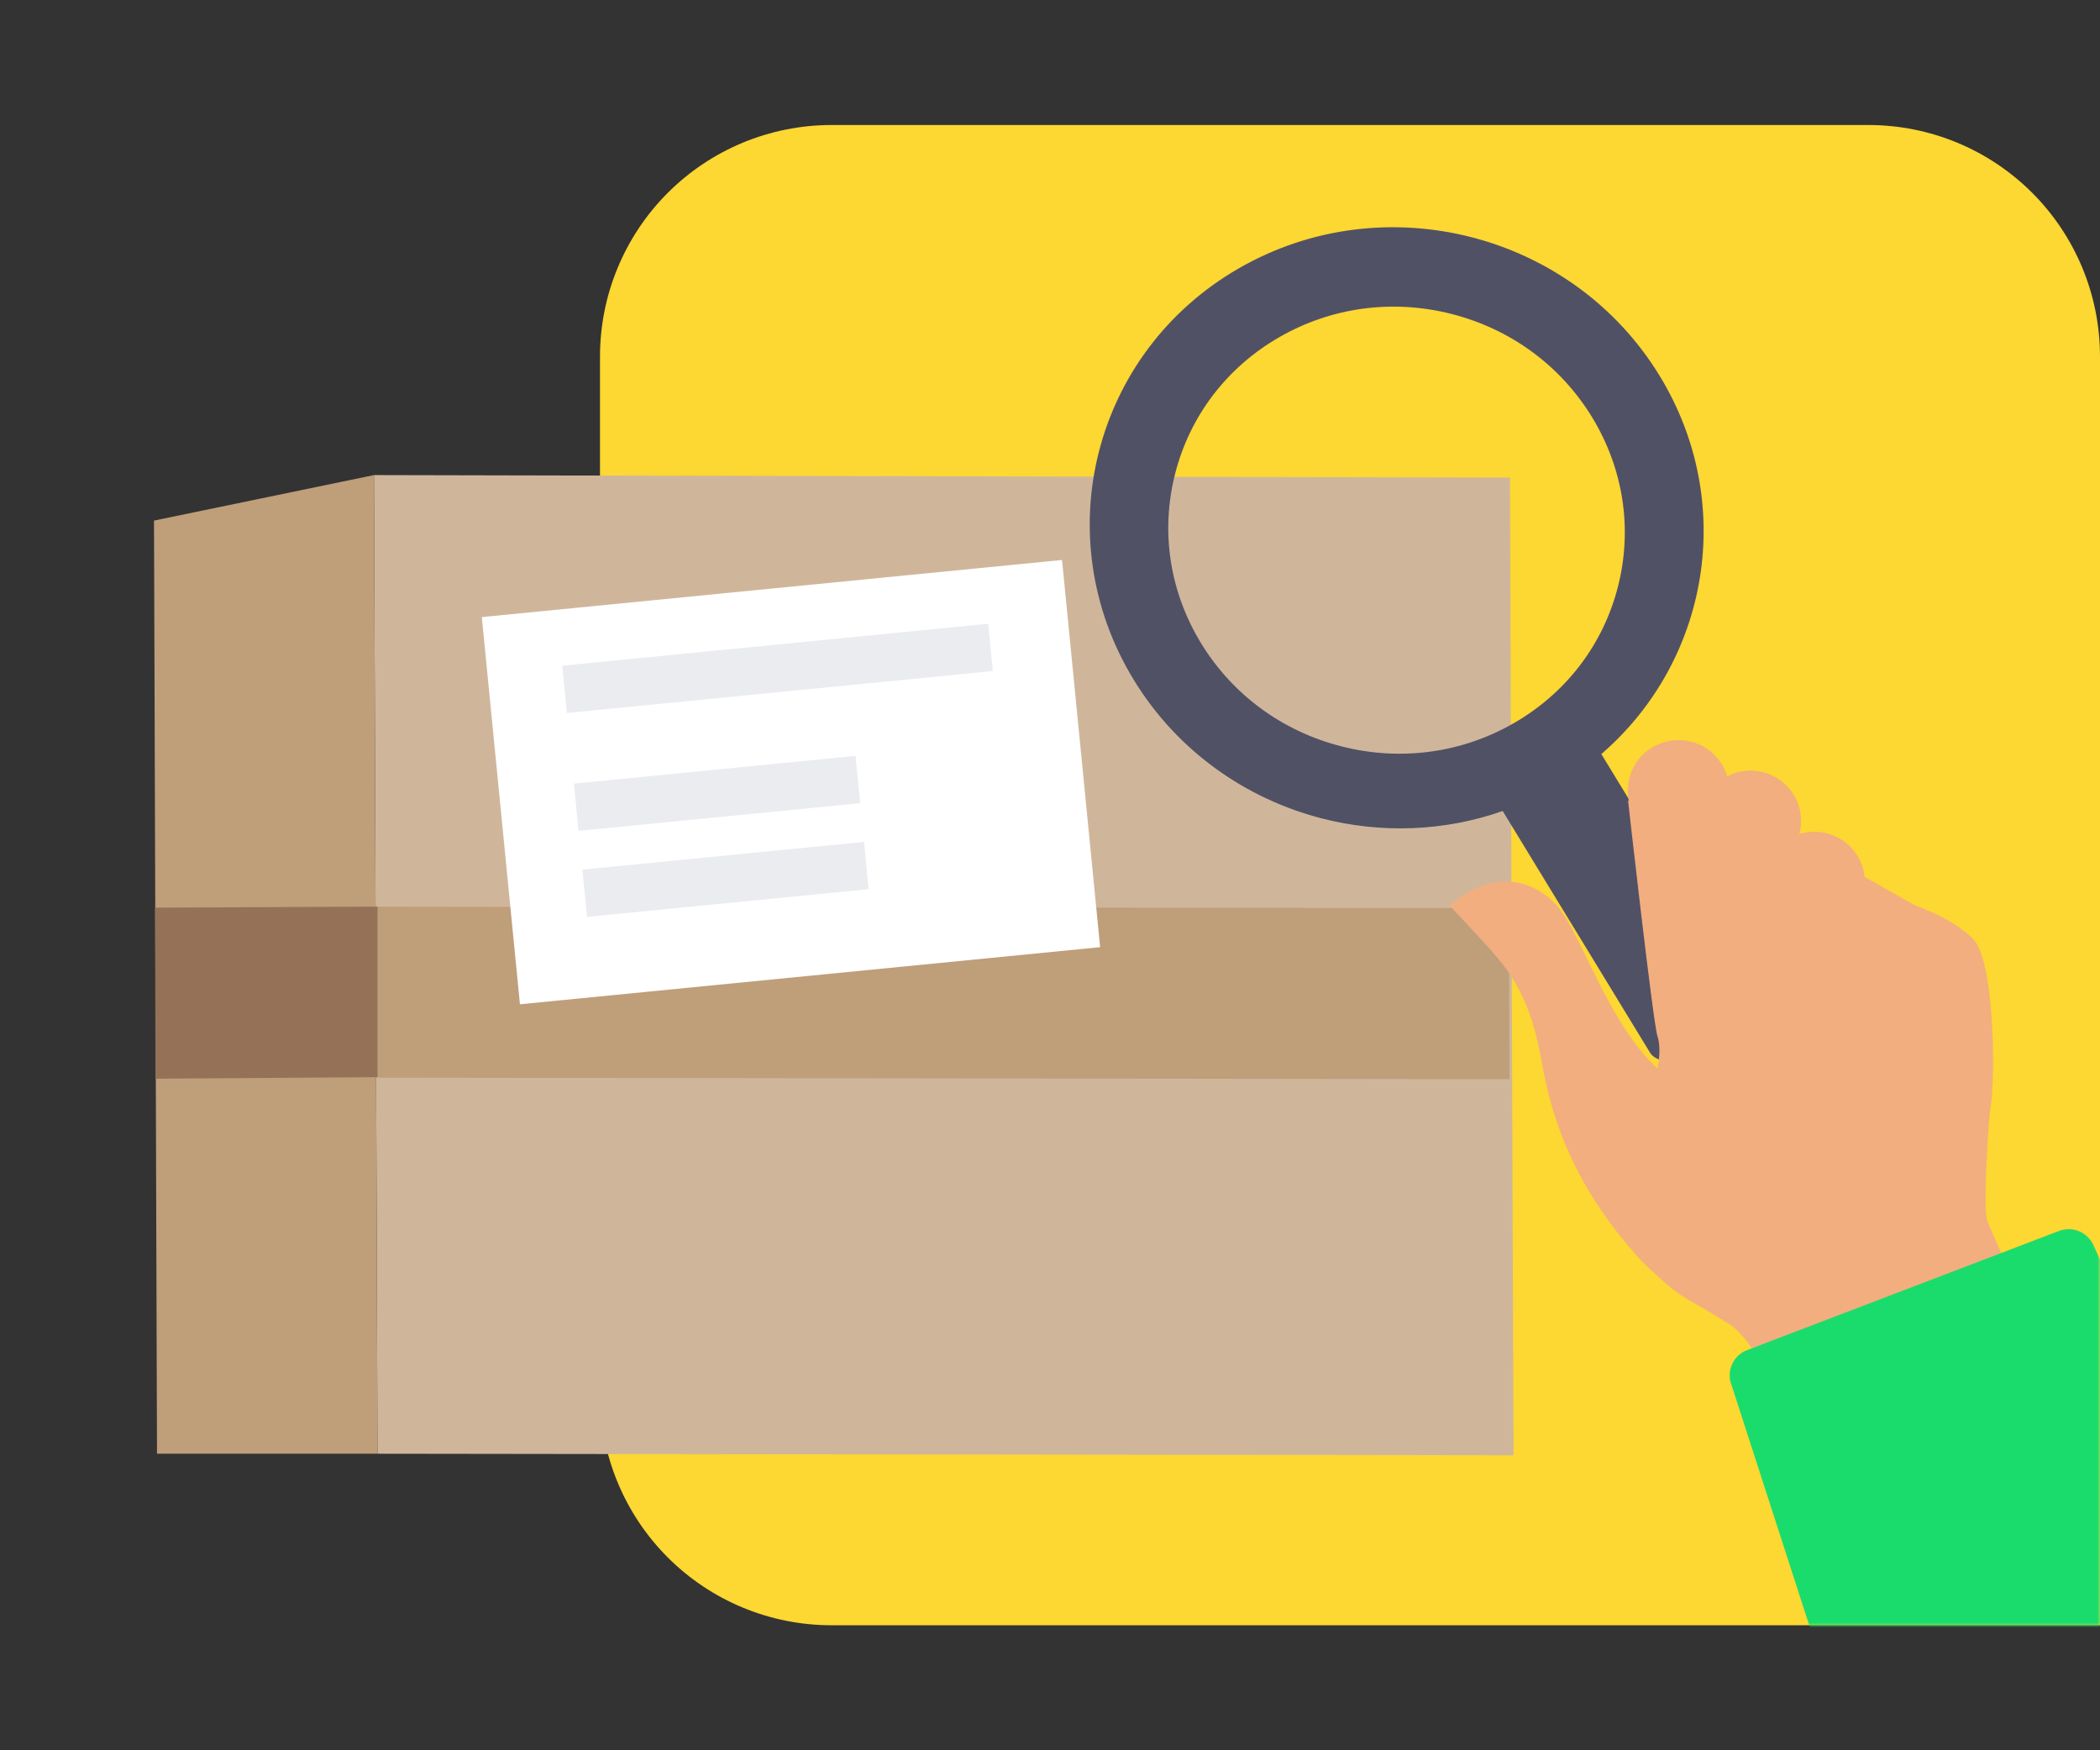
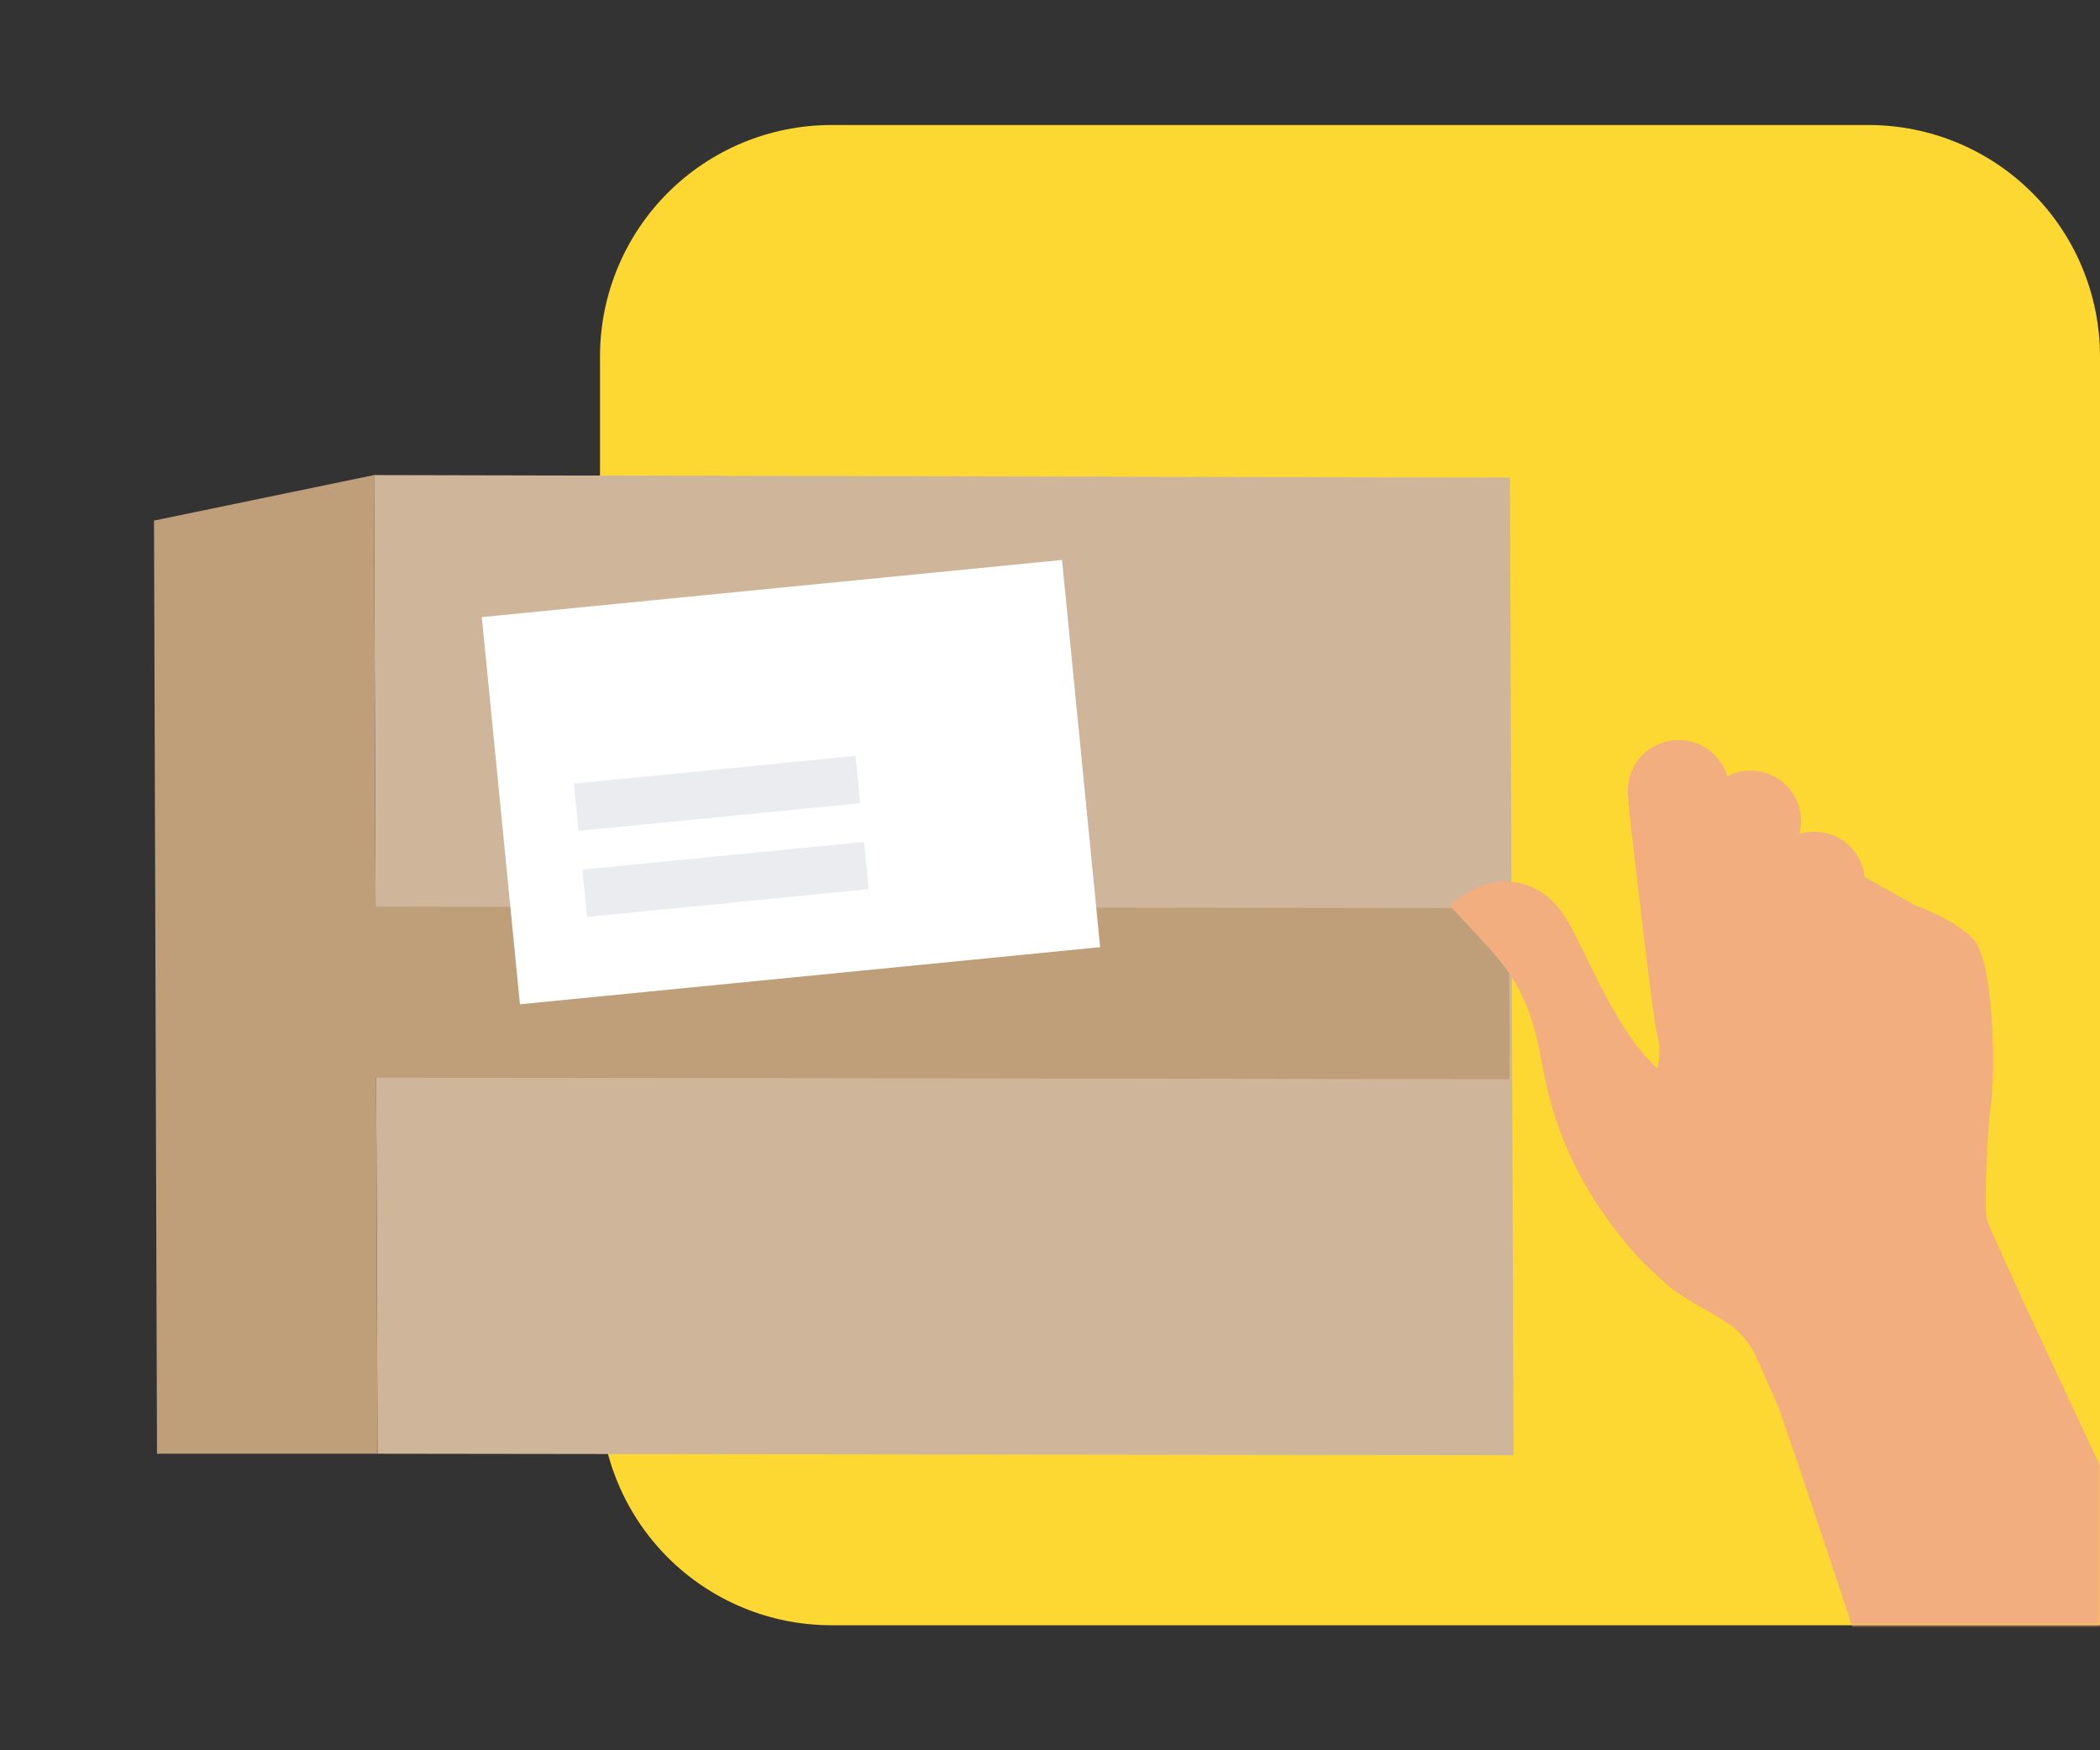
<svg xmlns="http://www.w3.org/2000/svg" width="420" height="350" viewBox="0 0 420 350" fill="none">
  <rect x="0" y="0" width="420" height="350" fill="#333333" stroke="none" />
  <path d="M420 325V71.154C419.964 58.925 415.09 47.206 406.442 38.558C397.794 29.91 386.075 25.036 373.845 25H166.155C153.925 25.036 142.206 29.91 133.558 38.558C124.91 47.206 120.036 58.925 120 71.154V278.845C120.036 291.075 124.91 302.794 133.558 311.442C142.206 320.09 153.925 324.964 166.155 325H420Z" fill="#FDD732" />
  <mask id="mask0_14356_4089" style="mask-type:alpha" maskUnits="userSpaceOnUse" x="0" y="25" width="420" height="300">
    <path d="M420 325V71.154C419.964 58.925 415.09 47.206 406.442 38.558C397.794 29.91 386.075 25.036 373.845 25H46.154C33.925 25.036 22.206 29.91 13.558 38.558C4.91 47.206 0.036 58.925 0 71.154L0 278.845C0.036 291.075 4.91 302.794 13.558 311.442C22.206 320.09 33.925 324.964 46.154 325H420Z" fill="white" />
  </mask>
  <g mask="url(#mask0_14356_4089)">
    <path fill-rule="evenodd" clip-rule="evenodd" d="M75.5 290.7L302.7 291L302 95.5L74.8 95L74.9 122.2L75.5 290.7Z" fill="#CFB69B" />
-     <path fill-rule="evenodd" clip-rule="evenodd" d="M31.4 290.7H75.5L74.8 95L30.8 104.1L31.4 290.7Z" fill="#BF9E7A" />
+     <path fill-rule="evenodd" clip-rule="evenodd" d="M31.4 290.7H75.5L74.8 95L30.8 104.1Z" fill="#BF9E7A" />
    <path fill-rule="evenodd" clip-rule="evenodd" d="M72.4 181.3L301.8 181.6L301.9 215.8L72.5 215.5L72.4 181.3Z" fill="#BF9E7A" />
-     <path fill-rule="evenodd" clip-rule="evenodd" d="M75.5 181.3L31 181.5L31.1 215.7L75.5 215.4V181.3Z" fill="#947157" />
    <path d="M212.406 111.975L96.365 123.399L103.988 200.825L220.028 189.402L212.406 111.975Z" fill="white" />
-     <path d="M197.638 124.732L112.448 133.118L113.379 142.573L198.568 134.186L197.638 124.732Z" fill="#EBECEF" />
    <path d="M171.105 151.151L114.777 156.697L115.707 166.151L172.036 160.606L171.105 151.151Z" fill="#EBECEF" />
    <path d="M172.804 168.351L116.476 173.896L117.407 183.351L173.735 177.806L172.804 168.351Z" fill="#EBECEF" />
-     <path fill-rule="evenodd" clip-rule="evenodd" d="M320.267 150.788L349.69 199.035C350.603 200.528 350.113 202.445 348.597 203.321L334.354 211.545C332.838 212.418 330.874 211.917 329.962 210.424L300.538 162.178C288.762 166.301 276.208 166.679 264.504 163.693C249.26 159.804 235.468 150.237 226.731 135.918C209.266 107.272 218.658 70.458 247.711 53.686C262.241 45.3 278.929 43.513 294.173 47.402C309.419 51.292 323.212 60.856 331.945 75.176C347.386 100.492 341.827 132.187 320.267 150.788ZM240.194 128.595C246.477 138.897 256.449 146.229 268.278 149.247C280.109 152.266 292.372 150.606 302.822 144.573C313.27 138.542 320.644 128.863 323.59 117.315C326.536 105.768 324.7 93.739 318.42 83.438C312.136 73.138 302.168 65.806 290.336 62.788C278.507 59.77 266.242 61.429 255.795 67.46C245.347 73.493 237.973 83.173 235.027 94.72C232.08 106.268 233.916 118.296 240.194 128.595Z" fill="#515165" />
    <path d="M325.757 160.125L325.616 160.134C325.616 160.134 330.661 205.058 331.509 207.268C332.022 208.65 332.015 211.65 331.446 213.808C321.462 204.57 316.211 187.022 311.465 181.382C307.241 176.388 298.921 173.269 289.971 181.112L295.866 187.471C301.184 193.215 305.594 198.027 308.049 210.774C309.358 217.538 311.515 233.162 326.947 250.626C328.514 252.564 331.298 254.961 333.161 256.653C336.672 259.796 341.12 261.663 344.964 264.247C347.654 265.604 350.315 269.169 351.177 271.152C352.565 274.289 355.742 281.5 355.742 281.5C362.591 301.04 382.869 362.961 382.869 362.961L442.391 340.572C442.391 340.572 398.083 247.05 397.367 243.813C396.651 240.576 397.695 223.673 398.114 221.383C399.1 215.547 398.962 192.098 394.579 187.709C390.378 183.506 383.035 181.06 383.035 181.06L372.907 175.34C372.853 174.494 372.627 173.603 372.323 172.83C370.417 167.802 364.96 165.207 359.882 166.776C360.406 164.79 360.326 162.645 359.573 160.599C357.572 155.407 351.715 152.753 346.523 154.754C346.164 154.89 345.75 155.058 345.423 155.248C345.35 154.998 345.278 154.748 345.205 154.498C343.204 149.306 337.347 146.652 332.155 148.653C327.368 150.345 324.801 155.347 325.757 160.125Z" fill="#F2AE7E" />
    <path d="M422.046 349.426L375.908 253.389C375.908 253.389 371.282 244.318 370.672 239.631C369.56 231.072 369.679 185.479 369.176 183.36C368.673 181.242 366.773 174.968 360.237 174.536C355.692 174.26 353.311 179.081 348.939 178.851C343.744 178.588 344.183 173.947 336.93 172.911C334.217 172.518 330.188 175.01 327.641 176.786C329.182 189.845 331.116 205.964 331.62 207.205C332.132 208.587 332.126 211.587 331.556 213.746C321.572 204.507 316.321 186.959 311.575 181.319C307.352 176.326 299.032 173.206 290.081 181.05L295.976 187.408C301.295 193.153 305.705 197.965 308.159 210.711C309.468 217.475 311.625 233.099 327.057 250.564C328.624 252.501 331.409 254.898 333.271 256.59C336.782 259.734 341.231 261.6 345.074 264.185C347.764 265.541 350.425 269.107 351.287 271.089C352.676 274.226 355.852 281.437 355.852 281.437C362.702 300.977 382.98 362.898 382.98 362.898L423.056 349.277L422.046 349.426Z" fill="#F2AE7E" />
-     <path d="M349.405 269.991L411.806 246.146C414.624 245.089 417.714 246.505 418.826 249.292L462.787 348.027L379.04 378.176L346.314 276.98C345.202 274.193 346.641 271.017 349.405 269.991Z" fill="#1ADC6C" />
  </g>
</svg>